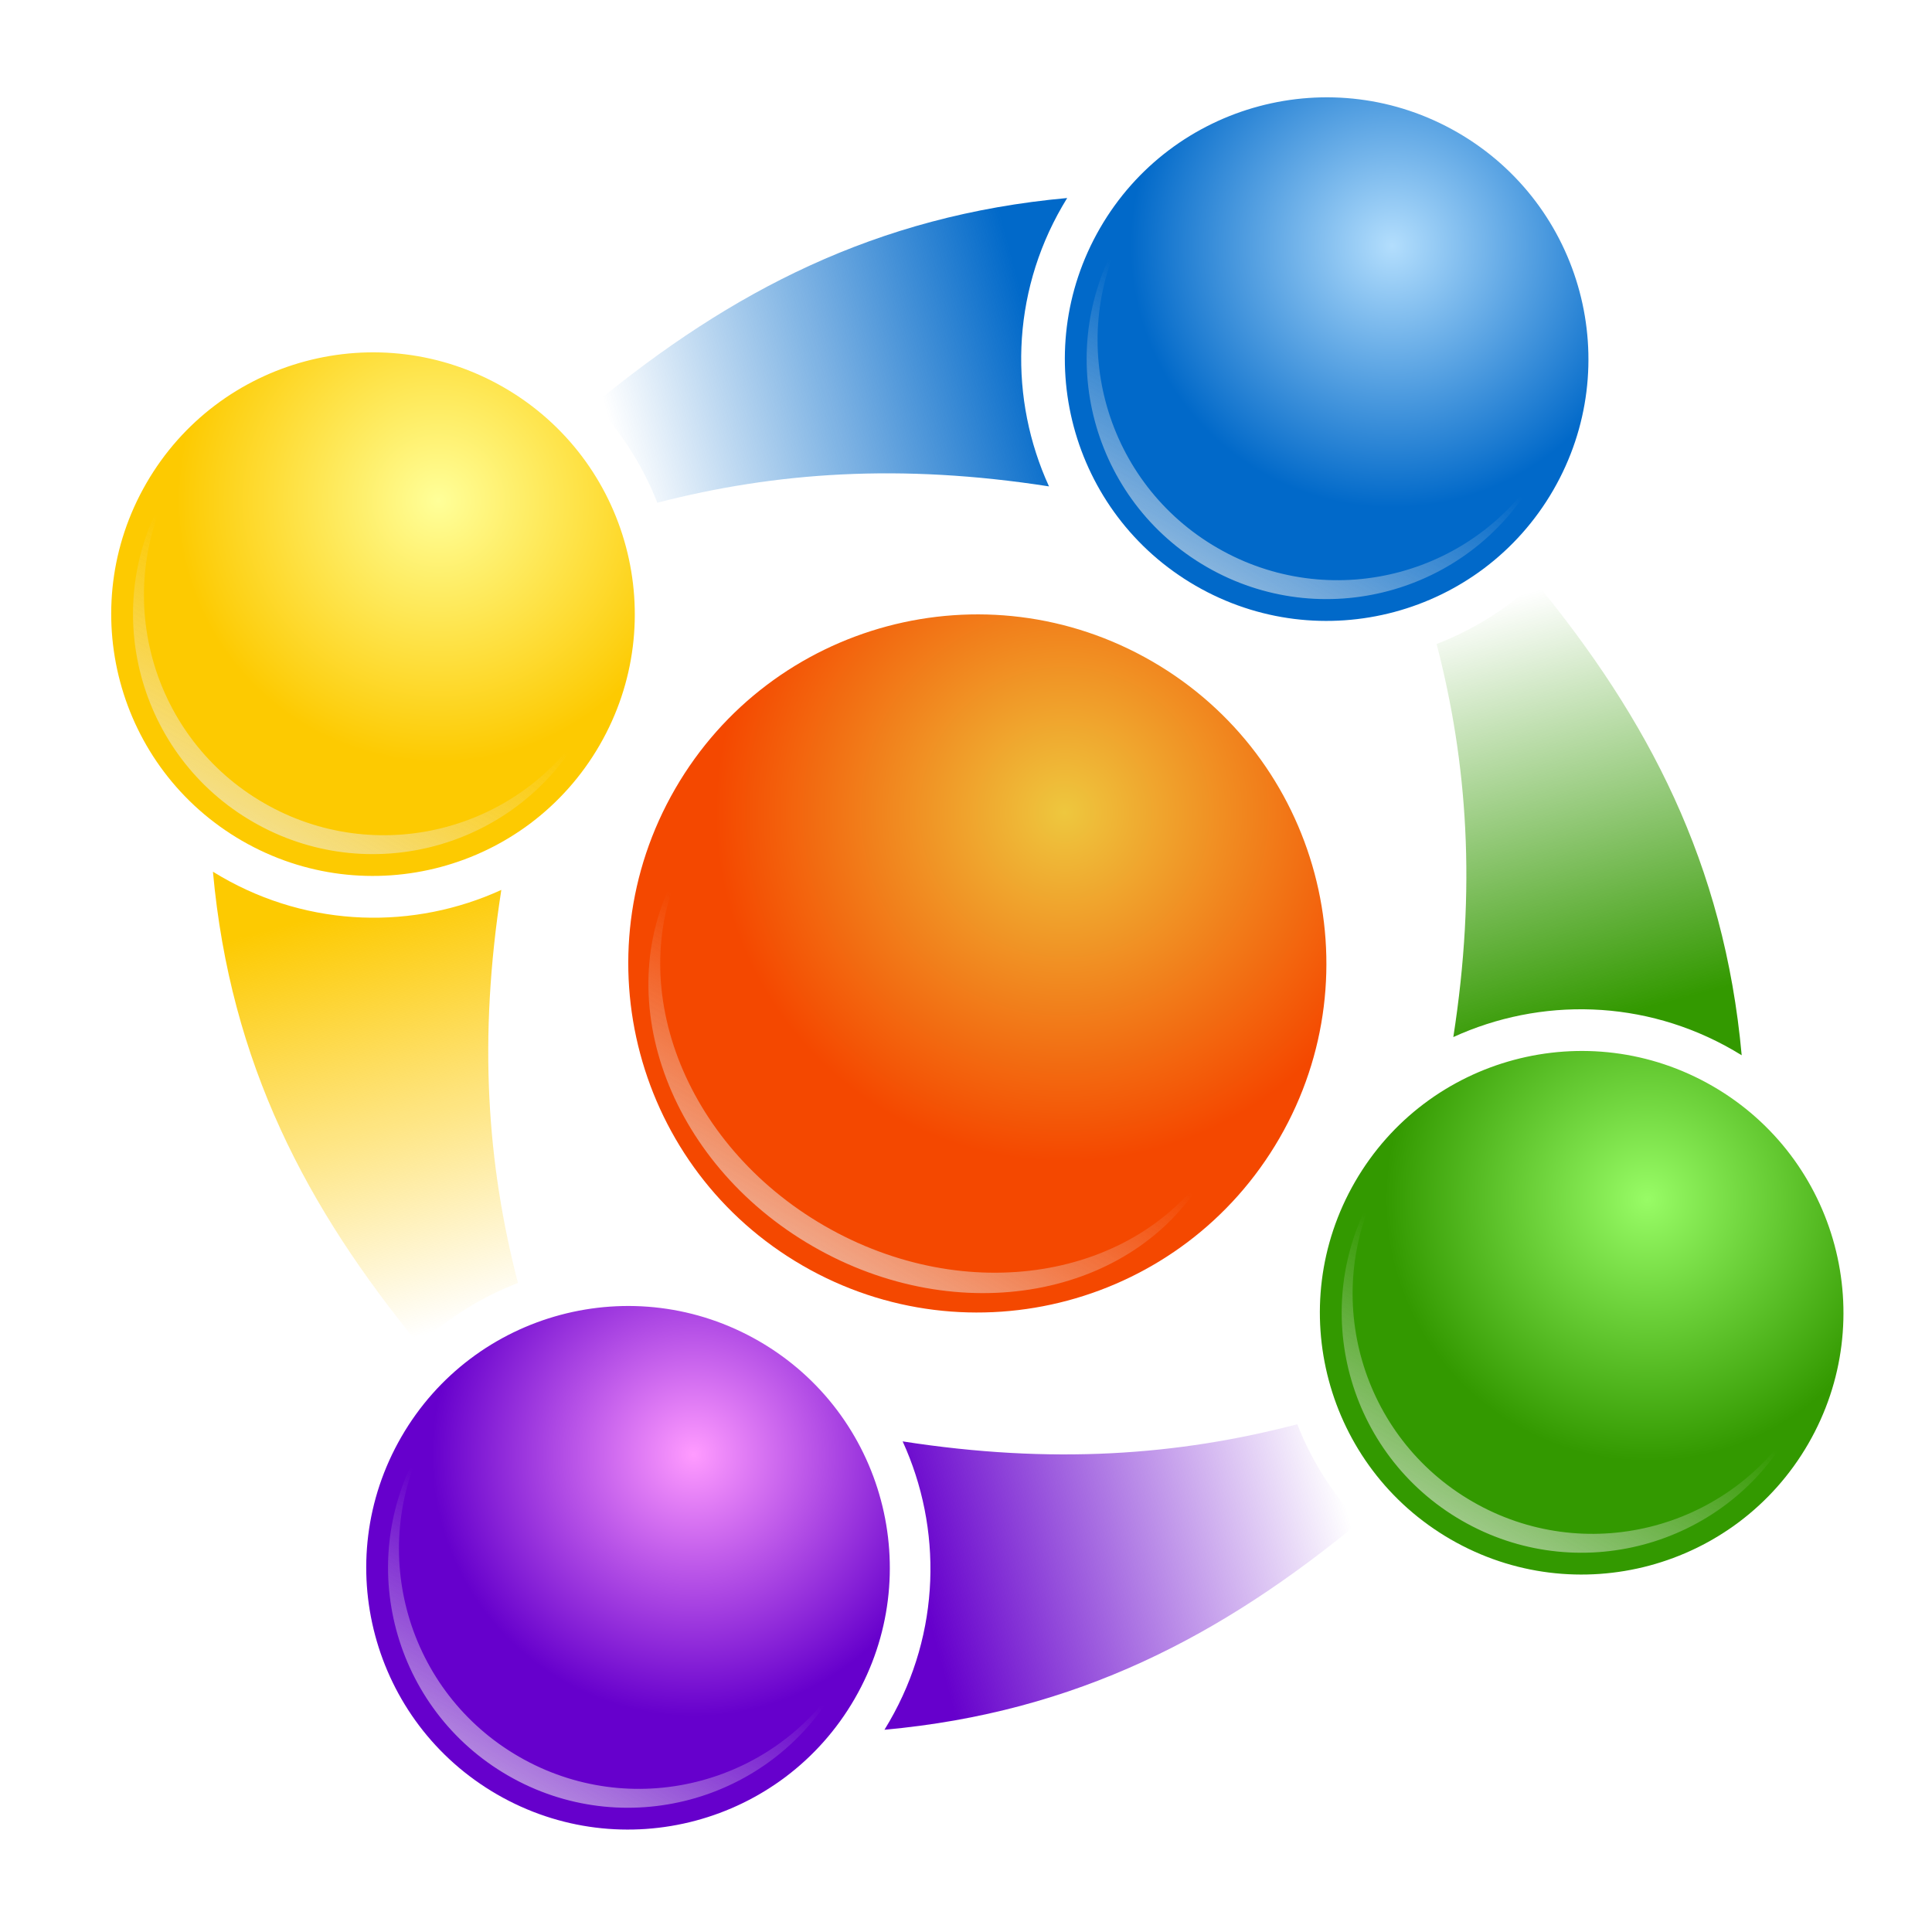
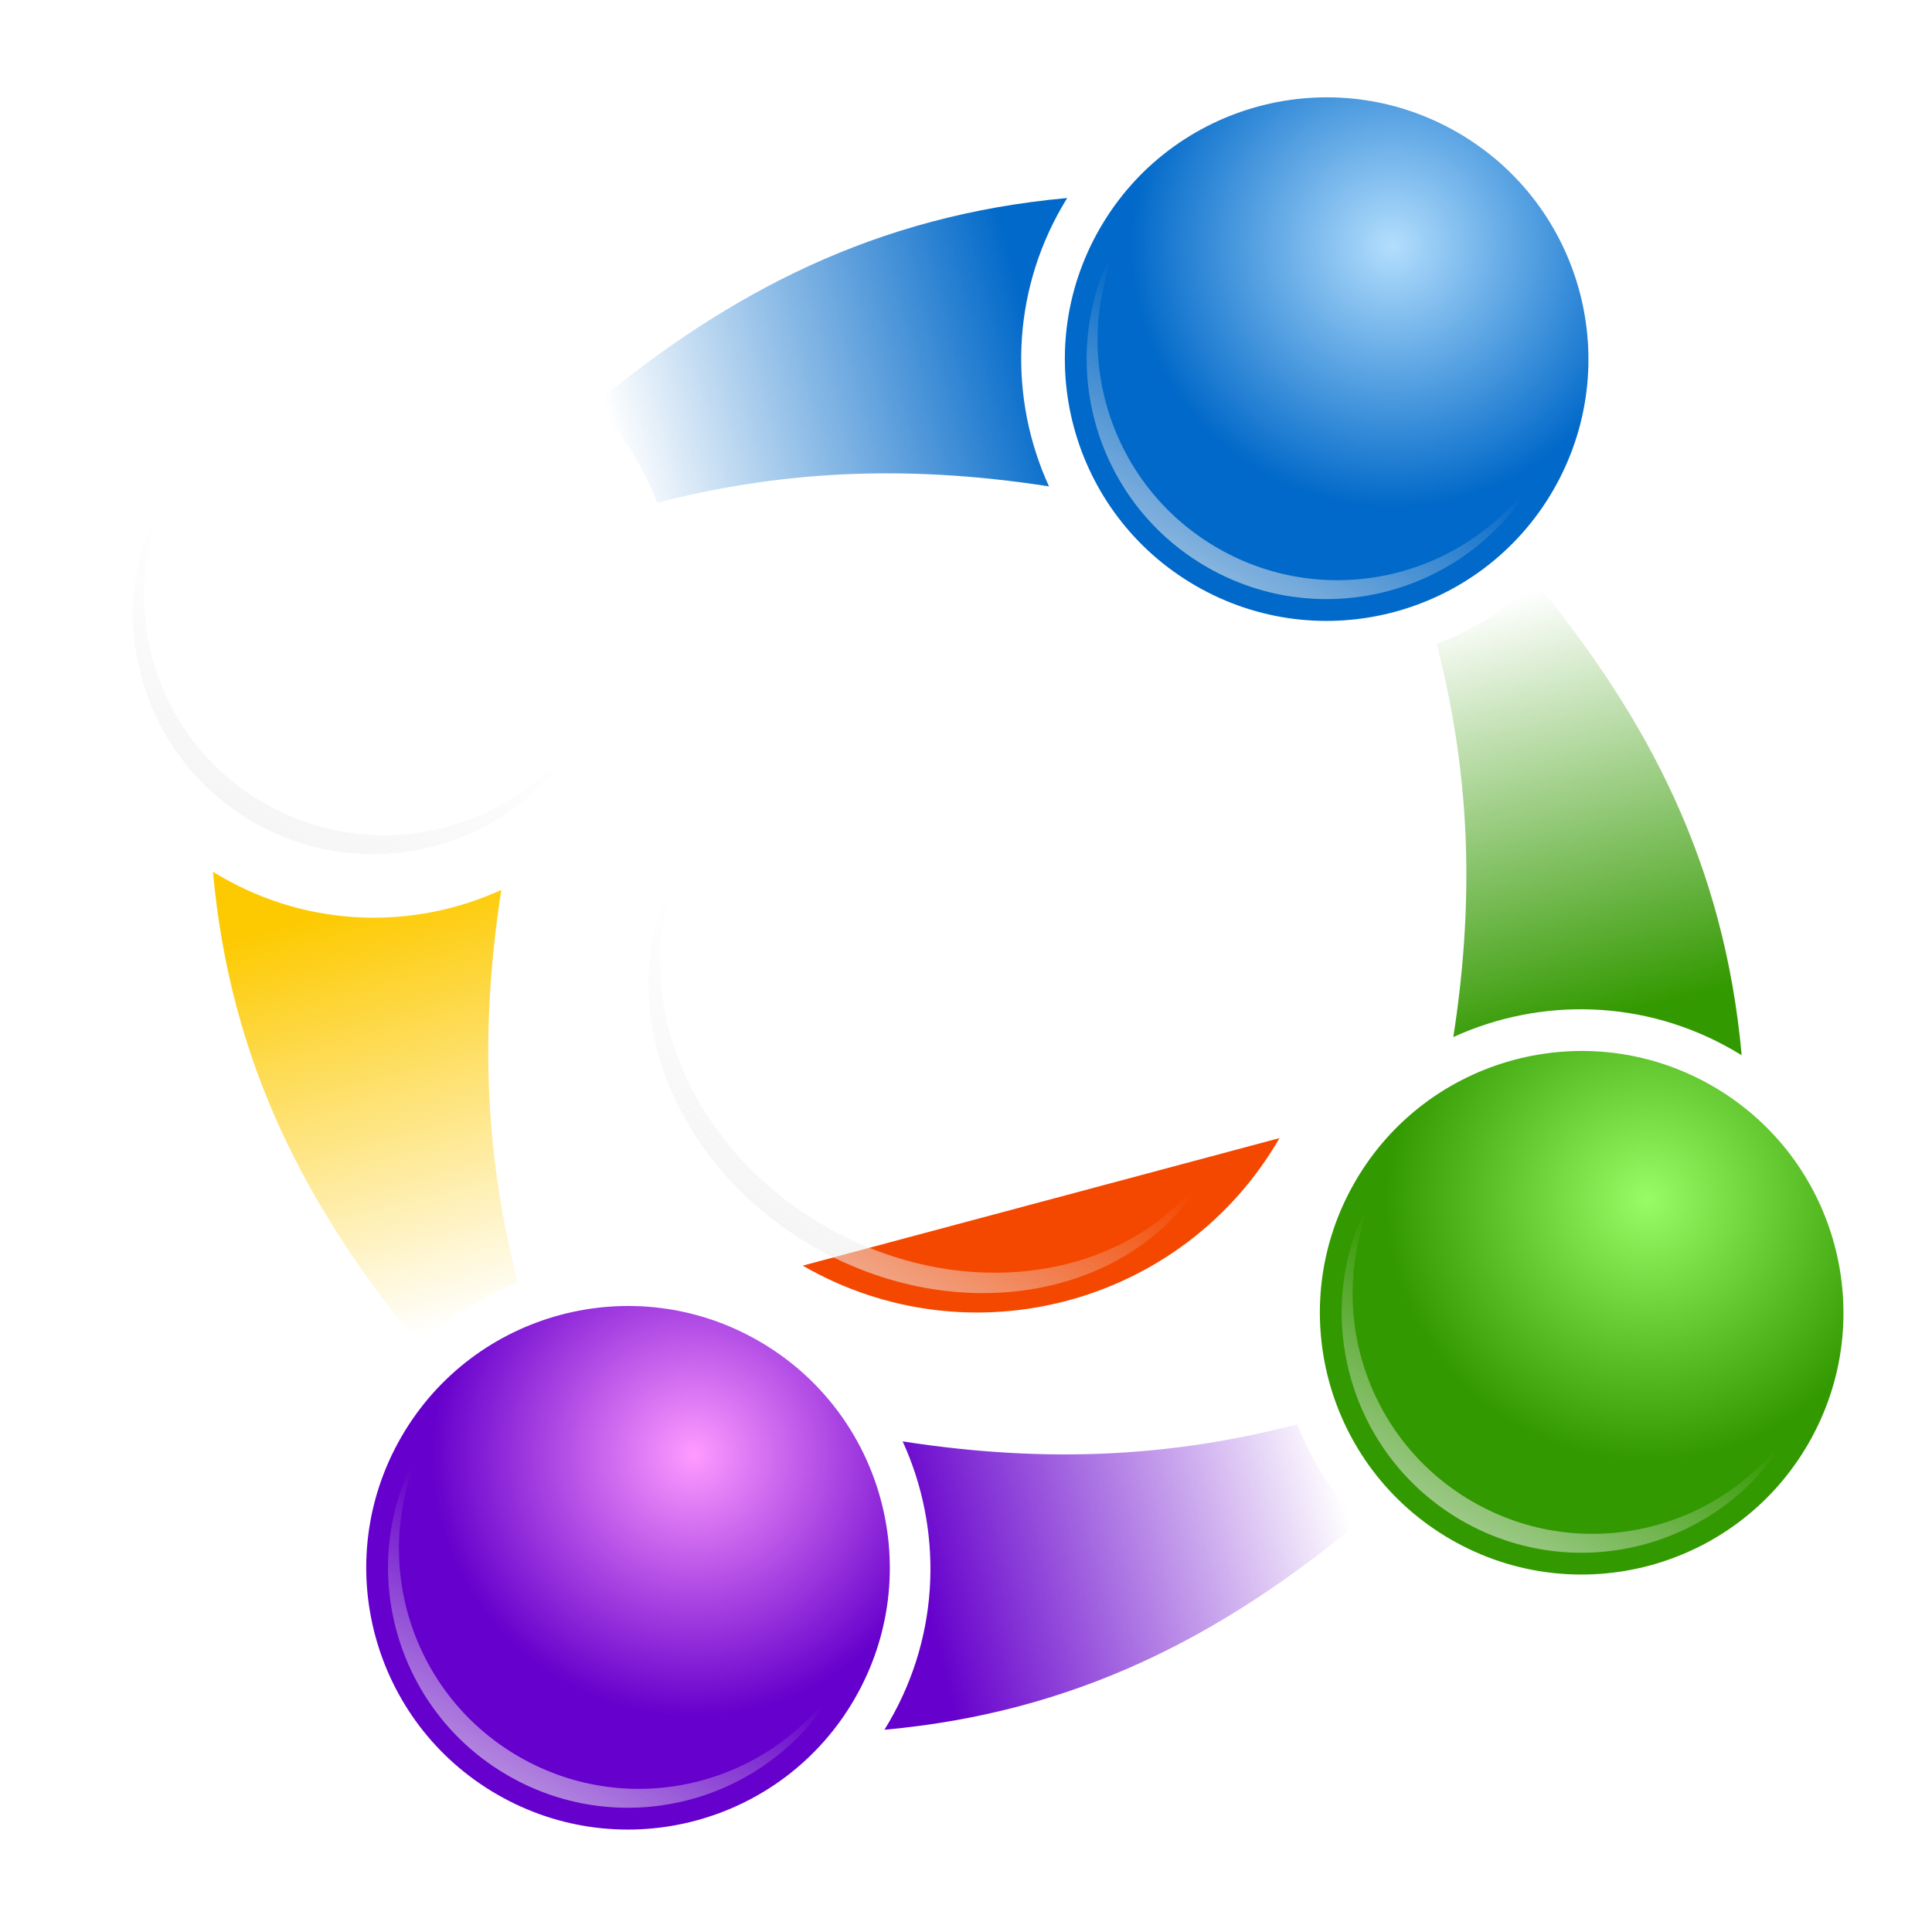
<svg xmlns="http://www.w3.org/2000/svg" xmlns:ns1="http://sodipodi.sourceforge.net/DTD/sodipodi-0.dtd" xmlns:ns2="http://www.inkscape.org/namespaces/inkscape" xmlns:xlink="http://www.w3.org/1999/xlink" id="svg2" ns1:docname="fcrc-logo-v4.svg" viewBox="0 0 400 400" version="1.1" ns2:version="0.47+devel r9541">
  <title id="title4043">Free Culture Research Conference Logo V4</title>
  <defs id="defs4">
    <linearGradient id="linearGradient3887" ns2:collect="always">
      <stop id="stop3889" style="stop-color:#eeeeee" offset="0" />
      <stop id="stop3891" style="stop-color:#eeeeee;stop-opacity:0" offset="1" />
    </linearGradient>
    <filter id="filter3979" height="1.35" width="1.183" color-interpolation-filters="sRGB" y="-.175" x="-.091" ns2:collect="always">
      <feGaussianBlur id="feGaussianBlur3981" stdDeviation="8.375" ns2:collect="always" />
    </filter>
    <filter id="filter3983" height="1.35" width="1.183" color-interpolation-filters="sRGB" y="-.175" x="-.091" ns2:collect="always">
      <feGaussianBlur id="feGaussianBlur3985" stdDeviation="8.375" ns2:collect="always" />
    </filter>
    <filter id="filter3987" height="1.35" width="1.183" color-interpolation-filters="sRGB" y="-.175" x="-.091" ns2:collect="always">
      <feGaussianBlur id="feGaussianBlur3989" stdDeviation="8.375" ns2:collect="always" />
    </filter>
    <filter id="filter3991" height="1.35" width="1.183" color-interpolation-filters="sRGB" y="-.175" x="-.091" ns2:collect="always">
      <feGaussianBlur id="feGaussianBlur3993" stdDeviation="8.375" ns2:collect="always" />
    </filter>
    <filter id="filter3995" height="1.39" width="1.173" color-interpolation-filters="sRGB" y="-.195" x="-.087" ns2:collect="always">
      <feGaussianBlur id="feGaussianBlur3997" stdDeviation="10.082" ns2:collect="always" />
    </filter>
    <radialGradient id="radialGradient4015" gradientUnits="userSpaceOnUse" cy="52.362" cx="-680" r="160" ns2:collect="always">
      <stop id="stop3867" style="stop-color:#eec73e" offset="0" />
      <stop id="stop3869" style="stop-color:#f44800" offset="1" />
    </radialGradient>
    <radialGradient id="radialGradient4017" gradientUnits="userSpaceOnUse" cy="52.362" cx="-680" r="160" ns2:collect="always">
      <stop id="stop3833" style="stop-color:#b3defd" offset="0" />
      <stop id="stop3835" style="stop-color:#0169c9" offset="1" />
    </radialGradient>
    <radialGradient id="radialGradient4019" gradientUnits="userSpaceOnUse" cy="52.362" cx="-680" r="160" ns2:collect="always">
      <stop id="stop3843" style="stop-color:#98fc66" offset="0" />
      <stop id="stop3845" style="stop-color:#339900" offset="1" />
    </radialGradient>
    <radialGradient id="radialGradient4021" gradientUnits="userSpaceOnUse" cy="52.362" cx="-680" r="160" ns2:collect="always">
      <stop id="stop3859" style="stop-color:#ffff99" offset="0" />
      <stop id="stop3861" style="stop-color:#fdca01" offset="1" />
    </radialGradient>
    <radialGradient id="radialGradient4023" gradientUnits="userSpaceOnUse" cy="52.362" cx="-680" r="160" ns2:collect="always">
      <stop id="stop3851" style="stop-color:#ff9bff" offset="0" />
      <stop id="stop3853" style="stop-color:#6600cc" offset="1" />
    </radialGradient>
    <linearGradient id="linearGradient4025" y2="532.36" gradientUnits="userSpaceOnUse" x2="-540" y1="392.36" x1="-400" ns2:collect="always">
      <stop id="stop3799" style="stop-color:#0169c9" offset="0" />
      <stop id="stop3801" style="stop-color:#0169c9;stop-opacity:0" offset="1" />
    </linearGradient>
    <linearGradient id="linearGradient4027" y2="772.36" gradientUnits="userSpaceOnUse" x2="-20" y1="912.36" x1="-160" ns2:collect="always">
      <stop id="stop3815" style="stop-color:#6600cc" offset="0" />
      <stop id="stop3817" style="stop-color:#6600cc;stop-opacity:0" offset="1" />
    </linearGradient>
    <linearGradient id="linearGradient4029" y2="912.36" gradientUnits="userSpaceOnUse" x2="-400" y1="772.36" x1="-540" ns2:collect="always">
      <stop id="stop3807" style="stop-color:#fdca01" offset="0" />
      <stop id="stop3809" style="stop-color:#fdca01;stop-opacity:0" offset="1" />
    </linearGradient>
    <linearGradient id="linearGradient4031" y2="392.36" gradientUnits="userSpaceOnUse" x2="-160" y1="532.36" x1="-20" ns2:collect="always">
      <stop id="stop3791" style="stop-color:#339900" offset="0" />
      <stop id="stop3793" style="stop-color:#339900;stop-opacity:0" offset="1" />
    </linearGradient>
    <linearGradient id="linearGradient4033" y2="342.36" xlink:href="#linearGradient3887" gradientUnits="userSpaceOnUse" x2="-280" y1="442.36" x1="-280" ns2:collect="always" />
    <linearGradient id="linearGradient4035" y2="342.36" xlink:href="#linearGradient3887" gradientUnits="userSpaceOnUse" x2="-280" gradientTransform="translate(320,320)" y1="442.36" x1="-280" ns2:collect="always" />
    <linearGradient id="linearGradient4037" y2="342.36" xlink:href="#linearGradient3887" gradientUnits="userSpaceOnUse" x2="-280" gradientTransform="translate(0,640)" y1="442.36" x1="-280" ns2:collect="always" />
    <linearGradient id="linearGradient4039" y2="342.36" xlink:href="#linearGradient3887" gradientUnits="userSpaceOnUse" x2="-280" gradientTransform="translate(-320 320)" y1="442.36" x1="-280" ns2:collect="always" />
    <linearGradient id="linearGradient4041" y2="342.36" xlink:href="#linearGradient3887" gradientUnits="userSpaceOnUse" x2="-280" gradientTransform="matrix(1.269 0 0 1.079 74.831 325.03)" y1="442.36" x1="-280" ns2:collect="always" />
  </defs>
  <ns1:namedview id="base" bordercolor="#666666" ns2:pageshadow="2" ns2:window-y="-8" pagecolor="#ffffff" ns2:snap-global="false" ns2:window-maximized="1" ns2:zoom="0.81875" ns2:window-x="-8" ns2:window-height="850" showgrid="false" borderopacity="1.0" ns2:current-layer="layer1" ns2:cx="200" ns2:cy="200" ns2:window-width="1440" ns2:pageopacity="0.0" ns2:document-units="px">
    <ns2:grid id="grid2985" enabled="true" visible="true" snapvisiblegridlinesonly="true" type="xygrid" empspacing="5" />
  </ns1:namedview>
  <g id="layer1" ns2:label="Layer 1" ns2:groupmode="layer" transform="translate(0 -652.36)">
    <g id="g3999" transform="matrix(.391 .226 -.226 .391 459.26 660.04)">
-       <path id="path2987" ns1:rx="160" ns1:ry="160" style="fill:url(#radialGradient4015)" ns1:type="arc" d="m-520 132.36c0 88.366-71.634 160-160 160s-160-71.634-160-160 71.634-160 160-160 160 71.634 160 160z" transform="translate(400,520)" ns1:cy="132.36218" ns1:cx="-680" />
+       <path id="path2987" ns1:rx="160" ns1:ry="160" style="fill:url(#radialGradient4015)" ns1:type="arc" d="m-520 132.36c0 88.366-71.634 160-160 160z" transform="translate(400,520)" ns1:cy="132.36218" ns1:cx="-680" />
      <path id="path2989" ns1:rx="160" ns1:ry="160" style="fill:url(#radialGradient4017)" ns1:type="arc" d="m-520 132.36c0 88.366-71.634 160-160 160s-160-71.634-160-160 71.634-160 160-160 160 71.634 160 160z" transform="matrix(.75 0 0 .75 230 233.09)" ns1:cy="132.36218" ns1:cx="-680" />
      <path id="path2991" ns1:rx="160" ns1:ry="160" style="fill:url(#radialGradient4019)" ns1:type="arc" d="m-520 132.36c0 88.366-71.634 160-160 160s-160-71.634-160-160 71.634-160 160-160 160 71.634 160 160z" transform="matrix(.75 0 0 .75 550 553.09)" ns1:cy="132.36218" ns1:cx="-680" />
-       <path id="path2993" ns1:rx="160" ns1:ry="160" style="fill:url(#radialGradient4021)" ns1:type="arc" d="m-520 132.36c0 88.366-71.634 160-160 160s-160-71.634-160-160 71.634-160 160-160 160 71.634 160 160z" transform="matrix(.75 0 0 .75 -90 553.09)" ns1:cy="132.36218" ns1:cx="-680" />
      <path id="path2995" ns1:rx="160" ns1:ry="160" style="fill:url(#radialGradient4023)" ns1:type="arc" d="m-520 132.36c0 88.366-71.634 160-160 160s-160-71.634-160-160 71.634-160 160-160 160 71.634 160 160z" transform="matrix(.75 0 0 .75 230 873.09)" ns1:cy="132.36218" ns1:cx="-680" />
      <path id="path2997" style="fill:url(#linearGradient4025)" ns2:connector-curvature="0" d="m-419.94 327.94c-72.103 50.896-111.92 114.28-140.41 190.16 17.551 5.177 33.683 13.681 47.625 24.812 40.044-39.349 87.538-71.462 151.72-96.344-35.7-25.371-59-67.055-59-114.19 0-1.481 0.017-2.967 0.062-4.438z" />
      <path id="path3002" style="fill:url(#linearGradient4027)" ns2:connector-curvature="0" d="m-47.281 761.84c-40.252 39.8-88.009 72.26-152.72 97.35 35.7 25.371 59 67.055 59 114.19 0 1.481-0.017 2.967-0.062 4.438 72.464-51.151 112.32-114.93 140.84-191.31-17.331-5.191-33.27-13.646-47.062-24.656z" />
      <path id="path3004" style="fill:url(#linearGradient4029)" ns2:connector-curvature="0" d="m-485.81 732.38c-25.371 35.7-67.055 59-114.19 59-1.481 0-2.967-0.017-4.438-0.062 50.952 72.182 114.42 112 190.41 140.5 5.267-17.434 13.847-33.418 25-47.25-39.557-40.141-71.803-87.758-96.781-152.19z" />
      <path id="path3006" style="fill:url(#linearGradient4031)" ns2:connector-curvature="0" d="m-145.97 372.91c-5.271 17.448-13.865 33.441-25.031 47.281 39.561 40.143 71.833 87.754 96.812 152.19 25.371-35.7 67.055-59 114.19-59 1.481 0 2.967 0.017 4.438 0.062-50.955-72.18-114.42-112.04-190.41-140.53z" />
      <path id="path3875" d="m-389.88 327.36c-0.074 1.651-0.125 3.331-0.125 5 0 60.751 49.249 110 110 110s110-49.249 110-110c0-1.669-0.051-3.349-0.125-5-2.619 58.426-50.803 105-109.88 105-59.072 0-107.26-46.574-109.88-105z" style="opacity:.75;filter:url(#filter3979);fill:url(#linearGradient4033)" ns2:connector-curvature="0" />
      <path id="path3895" style="opacity:.75;filter:url(#filter3983);fill:url(#linearGradient4035)" ns2:connector-curvature="0" d="m-69.875 647.36c-0.074 1.651-0.125 3.331-0.125 5 0 60.751 49.249 110 110 110s110-49.249 110-110c0-1.669-0.051-3.349-0.125-5-2.619 58.426-50.803 105-109.88 105-59.072 0-107.26-46.574-109.88-105z" />
      <path id="path3899" d="m-389.88 967.36c-0.074 1.651-0.125 3.331-0.125 5 0 60.751 49.249 110 110 110s110-49.249 110-110c0-1.669-0.051-3.349-0.125-5-2.619 58.426-50.803 105-109.88 105-59.072 0-107.26-46.574-109.88-105z" style="opacity:.75;filter:url(#filter3987);fill:url(#linearGradient4037)" ns2:connector-curvature="0" />
      <path id="path3903" style="opacity:.75;filter:url(#filter3991);fill:url(#linearGradient4039)" ns2:connector-curvature="0" d="m-709.88 647.36c-0.074 1.651-0.125 3.331-0.125 5 0 60.751 49.249 110 110 110s110-49.249 110-110c0-1.669-0.051-3.349-0.125-5-2.619 58.426-50.803 105-109.88 105-59.072 0-107.26-46.574-109.88-105z" />
      <path id="path3907" d="m-419.94 678.27c-0.093 1.781-0.159 3.594-0.159 5.395 0 65.554 62.499 118.7 139.6 118.7 77.097 0 139.6-53.142 139.6-118.7 0-1.801-0.065-3.614-0.159-5.395-3.324 63.044-64.472 113.3-139.44 113.3-74.966 0-136.11-50.256-139.44-113.3z" style="opacity:.75;filter:url(#filter3995);fill:url(#linearGradient4041)" ns2:connector-curvature="0" />
    </g>
  </g>
</svg>